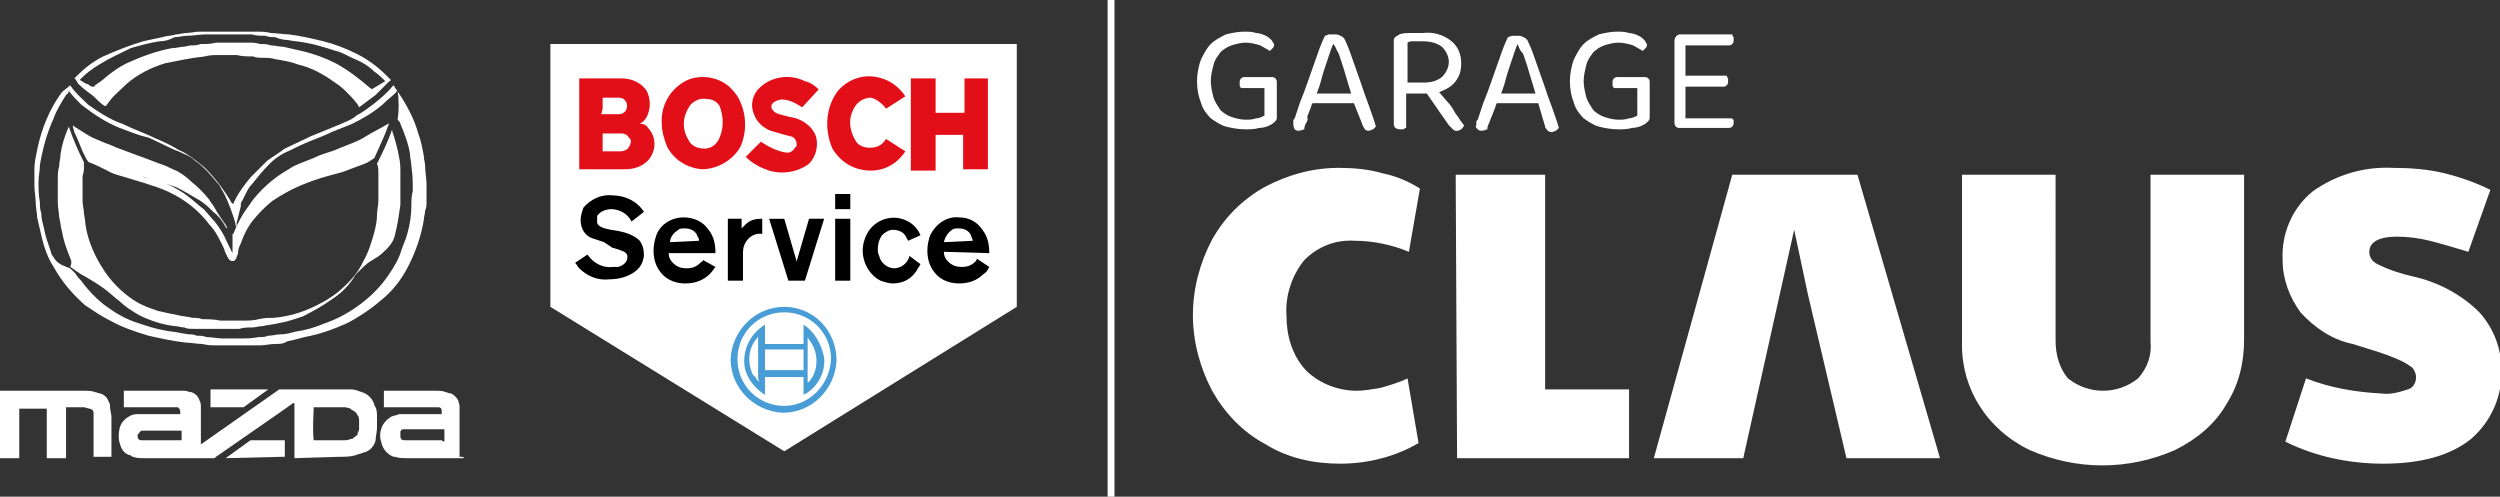
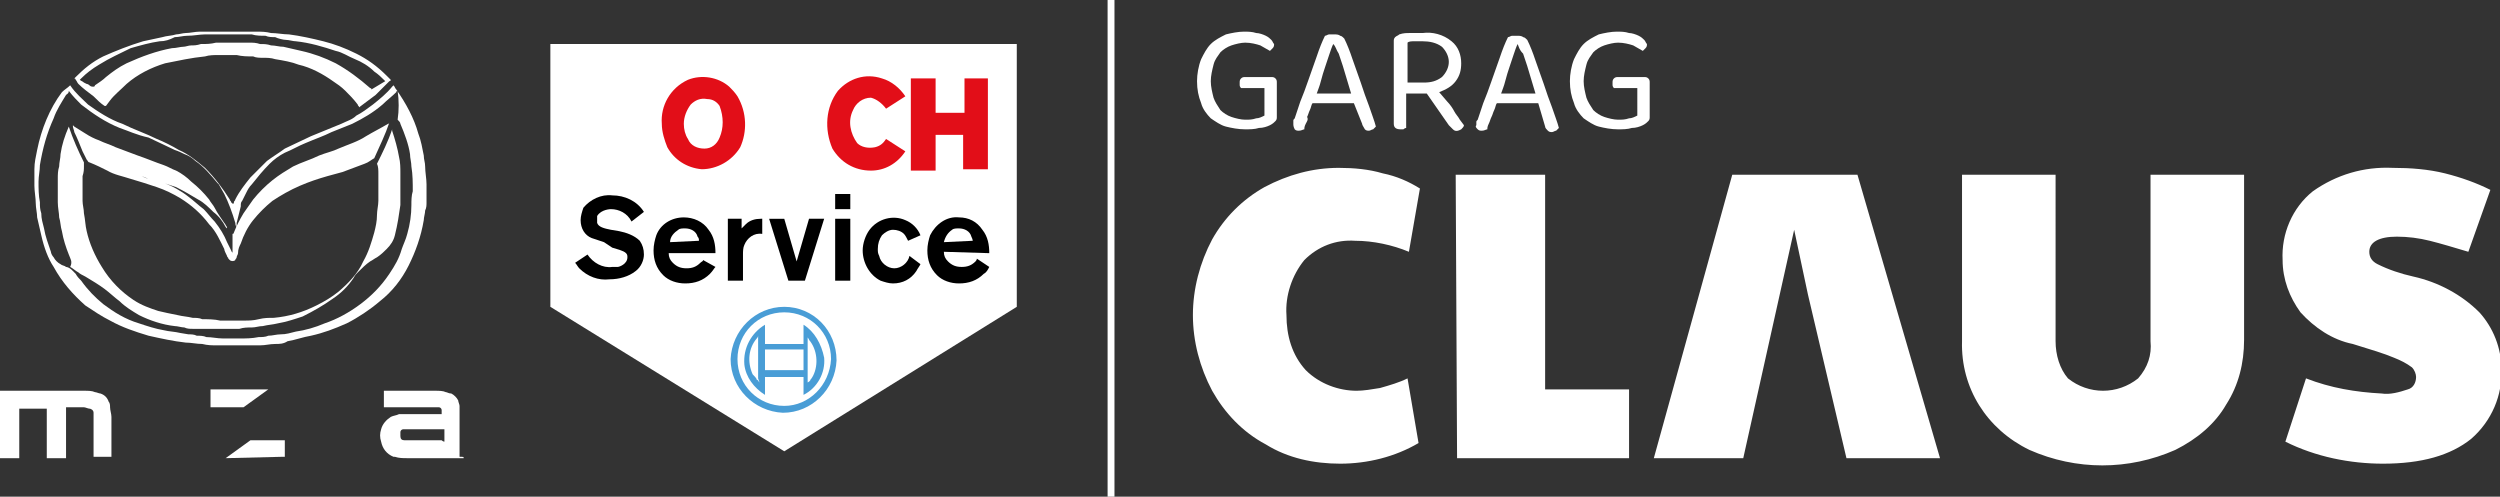
<svg xmlns="http://www.w3.org/2000/svg" xmlns:xlink="http://www.w3.org/1999/xlink" id="Layer_1" x="0px" y="0px" viewBox="0 0 181.7 36.1" style="enable-background:new 0 0 181.7 36.1;" xml:space="preserve">
  <rect x="0" y="0" width="181.7" height="36.1" fill="#333333" stroke="none" />
  <style type="text/css">	.st0{fill-rule:evenodd;clip-rule:evenodd;fill:#FFFFFF;}	.st1{fill-rule:evenodd;clip-rule:evenodd;fill:#E20E18;}	.st2{clip-path:url(#SVGID_00000023251436672968452450000003044627815108645304_);}	.st3{fill-rule:evenodd;clip-rule:evenodd;fill:#499DD6;}	.st4{fill-rule:evenodd;clip-rule:evenodd;}	.st5{fill:#FFFFFF;}</style>
  <g id="Group_184" transform="translate(0 0)">
    <path id="Path_940" class="st0" d="M73.9,3.2v19.1L57,32.8L40,22.3V3.2H73.9z" />
    <path id="Path_941" class="st1" d="M70.1,8.2V5.7h1.7v6.6h-1.8V9.8h-2v2.6h-1.8V5.7H68v2.5H70.1z" />
    <g id="Group_183" transform="translate(0 0)">
      <g>
        <defs>
          <rect id="SVGID_1_" width="181.7" height="36.1" />
        </defs>
        <clipPath id="SVGID_00000001650330544745242860000017586495739527219343_">
          <use xlink:href="#SVGID_1_" style="overflow:visible;" />
        </clipPath>
        <g id="Group_182" style="clip-path:url(#SVGID_00000001650330544745242860000017586495739527219343_);">
          <path id="Path_942" class="st1" d="M64.4,7.9L65.8,7c-0.4-0.6-1-1.1-1.7-1.3c-1.2-0.4-2.4,0-3.2,0.9c-0.9,1.2-1,2.8-0.4,4.2     c0.6,1,1.6,1.6,2.8,1.6c1,0,1.9-0.5,2.5-1.4l-1.4-0.9c-0.2,0.3-0.4,0.5-0.8,0.6c-0.5,0.1-1,0-1.3-0.3c-0.5-0.7-0.7-1.6-0.3-2.4     c0.2-0.5,0.7-0.9,1.3-0.9C63.7,7.2,64.1,7.5,64.4,7.9" />
          <path id="Path_943" class="st1" d="M53.6,7c-0.2-0.3-0.4-0.5-0.6-0.7c-0.8-0.7-2-0.9-3-0.5c-1.3,0.6-2,1.9-1.9,3.2     c0,0.6,0.2,1.2,0.4,1.7c0.5,0.9,1.4,1.5,2.5,1.6c1.1,0,2.2-0.6,2.8-1.6C54.3,9.6,54.3,8.2,53.6,7 M52.3,10     c-0.2,0.5-0.6,0.8-1.1,0.8c-0.5,0-1-0.2-1.2-0.7c-0.2-0.3-0.3-0.7-0.3-1.1c0-0.5,0.2-1,0.5-1.4c0.3-0.3,0.7-0.5,1.2-0.4     c0.4,0,0.7,0.2,0.9,0.5C52.6,8.5,52.6,9.3,52.3,10" />
-           <path id="Path_944" class="st1" d="M47.1,9.3C47,9.1,46.8,9,46.5,9c0.2-0.1,0.4-0.3,0.5-0.5c0.3-0.6,0.3-1.3,0-1.9     c-0.4-0.6-1.1-0.9-1.8-0.9h-3.1v6.6h3.4c0.8,0,1.6-0.4,1.9-1.1C47.7,10.6,47.6,9.8,47.1,9.3 M43.8,7.9V7.1H45     c0.2,0,0.4,0.1,0.5,0.3c0.1,0.2,0.1,0.4,0,0.6c-0.1,0.2-0.3,0.3-0.5,0.3h-1.3L43.8,7.9z M45.7,10.7c-0.1,0.2-0.4,0.3-0.6,0.3     h-1.3V9.7h1.4c0.2,0,0.4,0.1,0.5,0.3C45.9,10.1,45.9,10.4,45.7,10.7" />
-           <path id="Path_945" class="st1" d="M59.5,6.5c-0.3-0.3-0.6-0.5-1-0.6c-1-0.5-2.3-0.4-3.2,0.4c-0.6,0.5-0.8,1.3-0.5,2     c0.2,0.6,0.7,1,1.2,1.2c0.7,0.2,1,0.3,1.4,0.4c0.3,0,0.5,0.3,0.5,0.6c0,0.1,0,0.2-0.1,0.2c-0.1,0.2-0.3,0.4-0.6,0.4     c-0.7-0.1-1.3-0.4-1.9-0.8l-1.1,1.1c0.5,0.5,1.1,0.8,1.7,1c1,0.3,2.1,0.1,2.9-0.5c0.5-0.5,0.7-1.3,0.5-2     c-0.3-0.8-1.1-1.3-1.9-1.4c-0.7-0.2-1.1-0.2-1.3-0.6c-0.1-0.2,0-0.4,0.2-0.5c0.6-0.4,1.4,0,2,0.4L59.5,6.5z" />
          <path id="Path_946" class="st3" d="M57,22.3c-2.1,0-3.8,1.7-3.9,3.8c0,2.1,1.7,3.8,3.8,3.9c2.1,0,3.8-1.7,3.9-3.8     C60.8,24,59.1,22.3,57,22.3 M57,29.5c-1.9,0-3.4-1.5-3.4-3.4s1.5-3.4,3.4-3.4c1.9,0,3.4,1.5,3.4,3.4c0,0,0,0,0,0     C60.3,28,58.8,29.5,57,29.5" />
          <path id="Path_947" class="st3" d="M58.4,23.6V25h-2.8v-1.4c-1,0.6-1.6,1.7-1.5,2.9c0.1,0.9,0.7,1.7,1.5,2.2v-1.3h2.8v1.3     c1-0.5,1.6-1.6,1.5-2.7C59.7,25,59.2,24.1,58.4,23.6 M55.2,27.8c-0.1-0.1-0.1-0.2-0.2-0.2c0-0.1-0.2-0.3-0.3-0.4     c-0.4-0.9-0.3-1.9,0.3-2.6c0,0,0.1-0.1,0.1-0.2l0,0.4v2.7L55.2,27.8z M58.4,26.9h-2.8v-1.5h2.8L58.4,26.9z M58.9,27.6     c0,0.1-0.2,0.2-0.2,0.2l0-0.2v-2.7l0-0.4c0,0.1,0.1,0.1,0.1,0.2c0.6,0.7,0.7,1.8,0.3,2.6C59.1,27.3,59,27.5,58.9,27.6" />
          <path id="Path_948" class="st4" d="M44.5,18c0.3,0.1,0.8,0.2,1,0.4c0.1,0.1,0.1,0.2,0.1,0.3c0,0.5-0.6,0.7-0.7,0.7     c-0.1,0-0.3,0-0.4,0c-0.7,0.1-1.4-0.3-1.8-0.9l-0.9,0.6c0.1,0.1,0.2,0.3,0.3,0.4c0.6,0.6,1.4,0.9,2.2,0.8c0.7,0,1.4-0.2,1.9-0.6     c0.4-0.3,0.6-0.8,0.6-1.2c0-0.4-0.1-0.7-0.3-1c-0.4-0.4-1-0.6-1.5-0.7l-0.6-0.1c-0.5-0.1-0.9-0.2-1-0.5c0-0.1,0-0.2,0-0.3     c0-0.1,0-0.2,0-0.2c0.3-0.5,1-0.5,1-0.5c0.6,0,1.2,0.3,1.5,0.9l0.9-0.7c-0.5-0.8-1.4-1.2-2.3-1.2c-0.8-0.1-1.6,0.3-2.1,0.9     c-0.1,0.3-0.2,0.6-0.2,0.9c0,0.6,0.3,1.1,0.8,1.3c0.3,0.1,0.6,0.2,0.9,0.3L44.5,18z" />
          <path id="Path_949" class="st4" d="M48.7,17.6c0-0.4,0.3-0.7,0.6-0.9c0.1-0.1,0.3-0.1,0.5-0.1c0.4,0,0.8,0.2,0.9,0.6     c0.1,0.1,0.1,0.2,0.1,0.3L48.7,17.6z M52,18.4c0-0.6-0.1-1.2-0.5-1.7c-0.4-0.6-1.1-0.9-1.8-0.9c-0.9,0-1.7,0.5-2,1.3     c-0.1,0.3-0.2,0.7-0.2,1.1c0,0.7,0.2,1.3,0.7,1.8c0.4,0.4,1,0.6,1.6,0.6c0.7,0,1.3-0.2,1.8-0.7c0.2-0.2,0.3-0.4,0.4-0.5     l-0.9-0.5c0,0.1-0.1,0.1-0.2,0.2c-0.3,0.3-0.6,0.4-1,0.4c-0.4,0-0.7-0.1-1-0.4c-0.2-0.2-0.3-0.4-0.3-0.7L52,18.4z" />
          <path id="Path_950" class="st4" d="M54,15.9h-1.1v4.5H54v-1.9c0-0.2,0-0.5,0.1-0.7c0.2-0.5,0.7-0.9,1.3-0.8v-1.1h-0.1     c-0.4,0-0.8,0.1-1.1,0.4c-0.1,0.1-0.2,0.2-0.3,0.3V15.9z" />
          <path id="Path_951" class="st4" d="M59.9,15.9h-1.1L57.9,19l-0.9-3.1h-1.1l1.4,4.5h1.2L59.9,15.9z" />
          <path id="Path_952" class="st4" d="M60.7,20.4h1.1v-4.5h-1.1V20.4z M60.7,15.2h1.1v-1.1h-1.1V15.2z" />
          <path id="Path_953" class="st4" d="M66.1,18.6c-0.1,0.5-0.6,0.9-1.1,0.9c-0.5,0-1-0.4-1.1-0.9c-0.1-0.2-0.1-0.3-0.1-0.5     c0-0.4,0.1-0.7,0.3-1c0.2-0.2,0.5-0.4,0.8-0.4c0.3,0,0.6,0.1,0.8,0.3c0.1,0.1,0.2,0.3,0.3,0.5l0.9-0.4c-0.2-0.5-0.6-0.9-1.1-1.1     c-0.9-0.4-2-0.1-2.6,0.7c-0.3,0.4-0.5,1-0.5,1.5c0,0.9,0.5,1.8,1.3,2.2c0.3,0.1,0.6,0.2,0.9,0.2c0.7,0,1.3-0.3,1.7-0.9     c0.1-0.2,0.2-0.3,0.3-0.5L66.1,18.6z" />
          <path id="Path_954" class="st4" d="M68.6,17.6c0.1-0.4,0.3-0.7,0.6-0.9c0.1-0.1,0.3-0.1,0.5-0.1c0.4,0,0.8,0.2,0.9,0.6     c0.1,0.2,0.1,0.3,0.1,0.3L68.6,17.6z M71.9,18.4c0-0.6-0.1-1.2-0.5-1.7c-0.4-0.6-1-0.9-1.7-0.9c-0.9-0.1-1.7,0.5-2.1,1.3     c-0.1,0.3-0.2,0.7-0.2,1.1c0,0.7,0.2,1.3,0.7,1.8c0.4,0.4,1,0.6,1.6,0.6c0.7,0,1.3-0.2,1.8-0.7c0.2-0.1,0.3-0.3,0.4-0.5L71,18.8     C71,18.9,70.9,19,70.9,19c-0.3,0.3-0.6,0.4-1,0.4c-0.4,0-0.7-0.1-1-0.4c-0.2-0.2-0.3-0.4-0.3-0.7L71.9,18.4z" />
          <path id="Path_955" class="st5" d="M179.4,18.3l1.6-4.5c-1-0.5-2.1-0.9-3.3-1.2c-1.2-0.3-2.5-0.4-3.8-0.4     c-2.1-0.1-4.1,0.5-5.8,1.7c-1.5,1.2-2.3,3.1-2.2,5c0,1.4,0.5,2.7,1.3,3.8c1,1.1,2.3,2,3.8,2.3c1.3,0.4,2.3,0.7,3,1     c0.5,0.2,0.9,0.4,1.3,0.7c0.2,0.2,0.3,0.5,0.3,0.7c0,0.4-0.2,0.8-0.6,0.9c-0.6,0.2-1.3,0.4-1.9,0.3c-1.9-0.1-3.7-0.4-5.5-1.1     l-1.5,4.6c2.2,1.1,4.7,1.6,7.1,1.6c2.8,0,4.9-0.6,6.4-1.8c1.5-1.3,2.3-3.2,2.2-5.1c0-1.5-0.6-3-1.6-4.1c-1.3-1.3-3-2.2-4.8-2.6     c-0.9-0.2-1.8-0.5-2.6-0.9c-0.4-0.2-0.6-0.5-0.6-0.9c0-0.7,0.7-1.1,2-1.1c0.8,0,1.6,0.1,2.4,0.3C177.4,17.7,178.4,18,179.4,18.3      M161.8,29.4c0.9-1.4,1.3-3,1.3-4.7V12.7h-6.8v12.1c0.1,1-0.2,1.9-0.9,2.7c-1.5,1.2-3.6,1.2-5.1,0c-0.6-0.7-0.9-1.7-0.9-2.7     V12.7h-6.8v12.1c-0.1,3.4,1.8,6.4,4.9,7.9c3.4,1.5,7.2,1.5,10.6,0C159.7,31.9,161,30.8,161.8,29.4 M134.2,33.3h6.8l-6-20.6h-9.1     l-5.7,20.6h6.5l3.7-16.6l0,0.1l0-0.1l1,4.7L134.2,33.3z M105.9,33.3h12.5v-5h-6.1V12.7h-6.5L105.9,33.3z M94.9,26.9     c-1-1.1-1.4-2.5-1.4-4c-0.1-1.4,0.4-2.9,1.3-4c1-1,2.3-1.5,3.7-1.4c1.3,0,2.7,0.3,3.9,0.8l0.8-4.6c-0.8-0.5-1.7-0.9-2.7-1.1     c-1-0.3-2.1-0.4-3.2-0.4c-1.9,0-3.7,0.5-5.4,1.4c-1.6,0.9-2.9,2.2-3.8,3.8c-0.9,1.7-1.4,3.6-1.4,5.5c0,1.9,0.5,3.8,1.4,5.5     c0.9,1.6,2.2,3,3.9,3.9c1.6,1,3.5,1.4,5.4,1.4c2,0,4-0.5,5.7-1.5l-0.8-4.7c-0.6,0.3-1.3,0.5-2,0.7c-0.6,0.1-1.2,0.2-1.7,0.2     C97.3,28.4,95.9,27.9,94.9,26.9" />
          <path id="Path_956" class="st5" d="M92.8,8.5c0,0.1,0,0.2-0.1,0.3c-0.1,0.1-0.2,0.2-0.4,0.3c-0.2,0.1-0.5,0.2-0.8,0.2     c-0.3,0.1-0.7,0.1-1,0.1c-0.5,0-1-0.1-1.4-0.2c-0.4-0.1-0.8-0.4-1.1-0.6c-0.3-0.3-0.6-0.7-0.7-1.1C87.1,7,87,6.5,87,5.9     c0-0.5,0.1-1.1,0.3-1.6c0.2-0.4,0.4-0.8,0.7-1.1c0.3-0.3,0.7-0.5,1.1-0.7c0.4-0.1,0.9-0.2,1.3-0.2c0.3,0,0.6,0,0.9,0.1     c0.2,0,0.5,0.1,0.7,0.2c0.2,0.1,0.3,0.2,0.4,0.3c0.1,0.1,0.1,0.2,0.2,0.3c0,0.1,0,0.2-0.1,0.3c-0.1,0.1-0.1,0.1-0.2,0.2     c-0.2-0.1-0.5-0.3-0.7-0.4c-0.3-0.1-0.7-0.2-1.1-0.2c-0.3,0-0.7,0.1-1,0.2c-0.3,0.1-0.6,0.3-0.8,0.5c-0.2,0.3-0.4,0.5-0.5,0.9     c-0.1,0.4-0.2,0.8-0.2,1.2c0,0.4,0.1,0.8,0.2,1.2c0.1,0.3,0.3,0.6,0.5,0.9c0.2,0.2,0.5,0.4,0.8,0.5c0.3,0.1,0.7,0.2,1,0.2     c0.3,0,0.5,0,0.8-0.1c0.2,0,0.4-0.1,0.6-0.2V6.4h-1.7c0,0-0.1-0.1-0.1-0.2c0-0.1,0-0.1,0-0.2c0-0.1,0-0.2,0.1-0.3     c0.1-0.1,0.2-0.1,0.3-0.1h1.9c0.1,0,0.2,0,0.3,0.1c0.1,0.1,0.1,0.2,0.1,0.3L92.8,8.5z" />
          <path id="Path_957" class="st5" d="M98.4,7.5h-3c-0.1,0.1-0.1,0.3-0.2,0.5c-0.1,0.2-0.1,0.3-0.2,0.5C95.1,8.7,95,8.8,94.9,9     s-0.1,0.3-0.1,0.4c-0.1,0-0.2,0.1-0.4,0.1c-0.1,0-0.2,0-0.3-0.1C94,9.2,94,9.1,94,9c0-0.1,0-0.1,0-0.2c0-0.1,0-0.1,0.1-0.2     l0.4-1.2c0.2-0.5,0.4-1,0.6-1.6c0.2-0.6,0.4-1.1,0.6-1.7c0.2-0.6,0.4-1.1,0.6-1.5c0.1,0,0.2-0.1,0.3-0.1c0.1,0,0.2,0,0.4,0     c0.1,0,0.3,0,0.4,0.1c0.1,0,0.2,0.1,0.3,0.2c0.2,0.4,0.4,0.9,0.6,1.5s0.4,1.1,0.6,1.7c0.2,0.6,0.4,1.2,0.6,1.7     c0.2,0.6,0.4,1.1,0.5,1.5c-0.1,0.1-0.1,0.1-0.2,0.2c-0.1,0-0.2,0.1-0.3,0.1c-0.1,0-0.2,0-0.3-0.1C99.1,9.2,99,9.1,99,9L98.4,7.5     z M96.9,3.2c-0.1,0.2-0.2,0.5-0.3,0.8s-0.2,0.6-0.3,0.9s-0.2,0.6-0.3,1s-0.2,0.6-0.3,0.9h2.5c-0.1-0.3-0.2-0.7-0.3-1     c-0.1-0.3-0.2-0.7-0.3-1c-0.1-0.3-0.2-0.6-0.3-0.9C97.1,3.6,97.1,3.4,96.9,3.2L96.9,3.2z" />
          <path id="Path_958" class="st5" d="M102.2,9.3c0,0-0.1,0-0.2,0.1c-0.1,0-0.2,0-0.2,0c-0.3,0-0.5-0.1-0.5-0.4V3     c0-0.1,0-0.2,0.1-0.3c0.1-0.1,0.2-0.1,0.3-0.2c0.3-0.1,0.5-0.1,0.8-0.1c0.3,0,0.6,0,0.9,0c0.7-0.1,1.5,0.1,2.1,0.6     c0.5,0.4,0.7,1,0.7,1.6c0,0.5-0.1,0.9-0.4,1.3c-0.3,0.4-0.7,0.6-1.2,0.8l0.6,0.7c0.2,0.2,0.4,0.5,0.5,0.7s0.3,0.4,0.4,0.6     l0.3,0.4c0,0.1-0.1,0.2-0.2,0.3c-0.2,0.1-0.4,0.2-0.6,0c-0.1-0.1-0.2-0.2-0.3-0.3l-1.6-2.3h-1.5V9.3z M103.5,6     c0.5,0,0.9-0.1,1.3-0.4c0.3-0.3,0.5-0.7,0.5-1.1c0-0.4-0.2-0.8-0.5-1.1c-0.4-0.3-0.9-0.4-1.4-0.4c-0.2,0-0.4,0-0.6,0     s-0.4,0-0.5,0.1V6H103.5z" />
          <path id="Path_959" class="st5" d="M111.8,7.5h-3c-0.1,0.1-0.1,0.3-0.2,0.5c-0.1,0.2-0.1,0.3-0.2,0.5c-0.1,0.2-0.1,0.3-0.2,0.5     s-0.1,0.3-0.1,0.4c-0.1,0-0.2,0.1-0.4,0.1c-0.1,0-0.2,0-0.3-0.1c-0.1-0.1-0.2-0.2-0.1-0.3c0-0.1,0-0.1,0-0.2     c0-0.1,0-0.1,0.1-0.2l0.4-1.2c0.2-0.5,0.4-1,0.6-1.6s0.4-1.1,0.6-1.7c0.2-0.6,0.4-1.1,0.6-1.5c0.1,0,0.2-0.1,0.3-0.1     c0.1,0,0.2,0,0.4,0c0.1,0,0.3,0,0.4,0.1c0.1,0,0.2,0.1,0.3,0.2c0.2,0.4,0.4,0.9,0.6,1.5s0.4,1.1,0.6,1.7     c0.2,0.6,0.4,1.2,0.6,1.7c0.2,0.6,0.4,1.1,0.5,1.5c-0.1,0.1-0.1,0.1-0.2,0.2c-0.1,0-0.2,0.1-0.3,0.1c-0.1,0-0.2,0-0.3-0.1     c-0.1-0.1-0.2-0.2-0.2-0.3L111.8,7.5z M110.3,3.2c-0.1,0.2-0.2,0.5-0.3,0.8s-0.2,0.6-0.3,0.9s-0.2,0.6-0.3,1s-0.2,0.6-0.3,0.9     h2.5c-0.1-0.3-0.2-0.7-0.3-1s-0.2-0.7-0.3-1c-0.1-0.3-0.2-0.6-0.3-0.9C110.4,3.6,110.4,3.4,110.3,3.2L110.3,3.2z" />
          <path id="Path_960" class="st5" d="M119.9,8.5c0,0.1,0,0.2-0.1,0.3c-0.1,0.1-0.2,0.2-0.4,0.3c-0.2,0.1-0.5,0.2-0.8,0.2     c-0.3,0.1-0.7,0.1-1,0.1c-0.5,0-1-0.1-1.4-0.2c-0.4-0.1-0.8-0.4-1.1-0.6c-0.3-0.3-0.6-0.7-0.7-1.1c-0.2-0.5-0.3-1-0.3-1.6     c0-0.5,0.1-1.1,0.3-1.6c0.2-0.4,0.4-0.8,0.7-1.1c0.3-0.3,0.7-0.5,1.1-0.7c0.4-0.1,0.9-0.2,1.3-0.2c0.3,0,0.6,0,0.9,0.1     c0.2,0,0.5,0.1,0.7,0.2c0.2,0.1,0.3,0.2,0.4,0.3c0.1,0.1,0.1,0.2,0.2,0.3c0,0.1,0,0.2-0.1,0.3c-0.1,0.1-0.1,0.1-0.2,0.2     c-0.2-0.1-0.5-0.3-0.7-0.4c-0.3-0.1-0.7-0.2-1.1-0.2c-0.3,0-0.7,0.1-1,0.2c-0.3,0.1-0.6,0.3-0.8,0.5c-0.2,0.3-0.4,0.5-0.5,0.9     c-0.1,0.4-0.2,0.8-0.2,1.2c0,0.4,0.1,0.8,0.2,1.2c0.1,0.3,0.3,0.6,0.5,0.9c0.2,0.2,0.5,0.4,0.8,0.5c0.3,0.1,0.7,0.2,1,0.2     c0.3,0,0.5,0,0.8-0.1c0.2,0,0.4-0.1,0.6-0.2V6.4h-1.7c0,0-0.1-0.1-0.1-0.2c0-0.1,0-0.1,0-0.2c0-0.1,0-0.2,0.1-0.3     c0.1-0.1,0.2-0.1,0.3-0.1h1.9c0.1,0,0.2,0,0.3,0.1c0.1,0.1,0.1,0.2,0.1,0.3L119.9,8.5z" />
-           <path id="Path_961" class="st5" d="M121.8,9.2c-0.1-0.1-0.1-0.2-0.1-0.4V3c0-0.3,0.2-0.5,0.4-0.5c0,0,0,0,0.1,0h3.7     c0,0,0,0.1,0.1,0.2c0,0.1,0,0.1,0,0.2c0,0.1,0,0.2-0.1,0.3c-0.1,0.1-0.2,0.1-0.3,0.1h-3.1v2.2h3c0,0,0,0.1,0.1,0.2     c0,0.1,0,0.1,0,0.2c0,0.1,0,0.2-0.1,0.3c-0.1,0.1-0.2,0.1-0.3,0.1h-2.7v2.3h3.4c0,0,0,0.1,0.1,0.1c0,0.1,0,0.1,0,0.2     c0,0.1,0,0.2-0.1,0.3c-0.1,0.1-0.2,0.1-0.3,0.1h-3.5C122,9.3,121.9,9.3,121.8,9.2" />
          <rect id="Rectangle_404" x="80.5" class="st5" width="0.5" height="36.1" />
          <path id="Path_962" class="st5" d="M5.1,6.2C5.1,6.2,5.1,6.2,5.1,6.2c0.4,0.6,0.9,1,1.3,1.4C7.1,8.1,8,8.7,8.9,9     c0.8,0.4,1.7,0.7,2.5,1.1c0.5,0.2,1.1,0.5,1.6,0.8c0.7,0.3,1.3,0.8,1.9,1.3c0.7,0.7,1.3,1.5,1.8,2.3c0,0.1,0.1,0.1,0.1,0.2     c0,0,0.1,0.1,0.1,0.1c0.1,0,0.1,0,0.1-0.1c0-0.1,0.1-0.1,0.1-0.2c0.3-0.6,0.7-1.1,1.1-1.6c0.4-0.4,0.8-0.8,1.2-1.2     c0.4-0.3,0.9-0.6,1.3-0.9c0.6-0.3,1.3-0.6,1.9-0.9c0.7-0.3,1.5-0.6,2.2-0.9c0.4-0.2,0.8-0.3,1.1-0.6c0.4-0.2,0.8-0.5,1.2-0.8     c0.5-0.4,1-0.8,1.4-1.3c0,0,0.1-0.1,0.1-0.1c0.1,0.1,0.1,0.2,0.2,0.3c0.7,1,1.3,2.1,1.6,3.2c0.2,0.5,0.3,1.1,0.4,1.6     c0,0.3,0.1,0.5,0.1,0.8c0,0.4,0.1,0.9,0.1,1.3c0,0.3,0,0.5,0,0.8c0,0.2,0,0.3,0,0.5c0,0.2,0,0.4-0.1,0.6c0,0.2-0.1,0.5-0.1,0.7     c-0.2,1.2-0.6,2.3-1.1,3.3c-0.5,1-1.2,1.9-2.1,2.6c-0.7,0.6-1.6,1.2-2.4,1.6c-0.9,0.4-1.7,0.7-2.6,0.9c-0.6,0.1-1.1,0.3-1.7,0.4     C20.6,25,20.3,25,20,25c-0.4,0-0.7,0.1-1.1,0.1c-0.2,0-0.3,0-0.5,0c-0.3,0-0.6,0-0.9,0c-0.6,0-1.1,0-1.7,0c-0.4,0-0.7,0-1.1-0.1     c-0.4,0-0.8-0.1-1.2-0.1c-0.9-0.1-1.8-0.3-2.7-0.5c-1-0.3-1.9-0.6-2.8-1.1c-0.6-0.3-1.2-0.7-1.8-1.1c-0.9-0.8-1.7-1.7-2.3-2.8     C3.5,18.8,3.2,18,3,17.1c-0.1-0.4-0.2-0.9-0.3-1.3c0-0.3-0.1-0.7-0.1-1c0-0.4-0.1-0.9-0.1-1.3c0-0.4,0-0.8,0-1.2     c0-0.5,0.1-0.9,0.2-1.4c0.3-1.5,0.9-3,1.8-4.2C4.7,6.5,4.9,6.4,5.1,6.2C5,6.2,5,6.2,5.1,6.2 M5,6.6C5,6.7,5,6.7,5,6.6     C5,6.8,4.9,6.8,4.8,6.9C4.5,7.4,4.1,8,3.9,8.6c-0.5,1.1-0.8,2.2-1,3.4c0,0.4-0.1,0.8-0.1,1.2c0,0.5,0,1,0.1,1.5     c0,0.3,0,0.5,0.1,0.8c0,0.4,0.1,0.7,0.2,1.1c0.1,0.6,0.3,1.1,0.5,1.7c0,0.1,0.1,0.3,0.2,0.4c0.1,0.2,0.3,0.4,0.5,0.5     c0.1,0.1,0.3,0.1,0.4,0.2c0.1,0,0.3,0.1,0.4,0.2c0.1,0.1,0.2,0.2,0.3,0.3c0.1,0.2,0.3,0.4,0.4,0.5c0.5,0.7,1,1.2,1.6,1.7     c0.8,0.6,1.6,1.1,2.6,1.4c0.6,0.2,1.2,0.4,1.8,0.5c0.4,0.1,0.8,0.1,1.2,0.2l0.6,0.1c0.2,0,0.4,0,0.6,0.1c0.2,0,0.5,0,0.7,0.1     c0.4,0,0.8,0.1,1.2,0.1c0.1,0,0.1,0,0.2,0c0.3,0,0.7,0,1,0c0.5,0,0.9,0,1.4-0.1c0.2,0,0.5,0,0.7-0.1c0.3,0,0.6-0.1,0.9-0.1     c0.4,0,0.7-0.1,1.1-0.2c0.7-0.1,1.4-0.3,2.1-0.6c0.9-0.3,1.8-0.8,2.6-1.4c0.8-0.6,1.5-1.3,2.1-2.2c0.4-0.6,0.7-1.1,0.9-1.8     c0.1-0.3,0.3-0.7,0.4-1.1c0.2-0.7,0.3-1.4,0.3-2.1c0-0.3,0-0.7,0.1-1c0-0.6,0-1.2-0.1-1.8c0-0.3-0.1-0.6-0.1-0.9     c-0.1-0.7-0.4-1.5-0.7-2.2c0-0.1-0.1-0.2-0.2-0.3c0.1-0.7,0.1-1.4,0-2.1c0,0-0.1,0-0.1,0.1c-0.3,0.3-0.7,0.6-1,0.9     c-0.7,0.6-1.4,1-2.2,1.4c-0.5,0.2-1,0.4-1.5,0.6c-0.6,0.3-1.2,0.5-1.9,0.8c-0.5,0.2-1,0.5-1.5,0.7c-0.4,0.2-0.8,0.5-1.1,0.8     c-0.5,0.5-0.9,1-1.3,1.5c-0.2,0.2-0.3,0.4-0.4,0.6c-0.1,0.2-0.2,0.4-0.3,0.6c-0.1,0.1-0.1,0.2-0.1,0.4c-0.1,0.4-0.2,0.8-0.3,1.2     c0,0.1,0,0.2,0,0.3c0,0,0,0.1,0,0.1c0,0,0,0,0,0c0-0.1-0.1-0.2-0.1-0.4c-0.2-0.7-0.5-1.5-0.8-2.1c-0.1-0.2-0.3-0.5-0.4-0.7     c0,0,0,0-0.1-0.1c-0.5-0.6-1-1.2-1.6-1.6c-0.2-0.2-0.5-0.4-0.8-0.5c-0.2-0.1-0.4-0.2-0.7-0.3c-0.6-0.3-1.3-0.6-1.9-0.9     C9.9,9.8,9.3,9.5,8.7,9.3c-1-0.4-1.9-1-2.8-1.7C5.6,7.3,5.3,7,5,6.6C5.1,6.7,5.1,6.7,5,6.6" />
-           <path id="Path_963" class="st5" d="M21.4,33.3c0-0.2,0-0.3,0-0.5s0-0.3,0-0.5v-3c0,0-0.1,0-0.1,0l-0.7,0.5l-4.9,3.4l-0.1,0.1     h-5.1c-0.3,0-0.6,0-0.8-0.1c-0.1,0-0.1,0-0.2-0.1C9,33,8.8,32.6,8.7,32.2c-0.1-0.3-0.1-0.7,0-1.1c0.1-0.4,0.4-0.7,0.8-0.9     c0.2-0.1,0.4-0.1,0.6-0.1c0.2,0,0.4,0,0.6,0c0.1,0,0.1,0,0.2,0H13c0,0,0.1,0,0.1,0c0-0.1,0-0.2,0-0.2c0-0.1-0.1-0.3-0.2-0.3     c0,0,0,0,0,0c-0.1,0-0.2,0-0.3,0H9.3c-0.1,0-0.2,0-0.2,0c0,0-0.1,0-0.1,0c0-0.1,0-0.2,0-0.3c0-0.1,0-0.2,0-0.3v-0.3     c0-0.1,0-0.2,0-0.3c0,0,0.1,0,0.1,0l0.5,0l1.3,0h1.7c0.3,0,0.5,0,0.8,0c0.2,0,0.3,0.1,0.5,0.1c0.3,0.1,0.5,0.3,0.6,0.6     c0.1,0.2,0.1,0.3,0.1,0.5c0,0.2,0,0.5,0,0.7c0,0.6,0,1.3,0,1.9c0,0,0,0.1,0,0.1h0h0l0,0l5.7-4h0.4c0.8,0,1.6,0,2.4,0     c0.5,0,1,0,1.5,0c0.3,0,0.6,0,0.9,0c0.3,0,0.5,0.1,0.8,0.2c0.4,0.1,0.8,0.5,0.9,0.9c0,0.1,0.1,0.2,0.1,0.2     c0.1,0.2,0.1,0.5,0.1,0.7c0,0.3,0,0.5,0,0.8c0,0.3-0.1,0.6-0.1,0.9c-0.1,0.4-0.4,0.8-0.9,0.9c-0.2,0.1-0.4,0.1-0.6,0.2     c-0.4,0.1-0.7,0.1-1.1,0.1L21.4,33.3L21.4,33.3z M22.8,32c0,0,0.1,0,0.1,0H24c0.3,0,0.6,0,0.9,0c0.2,0,0.4,0,0.6-0.1     c0.1,0,0.2,0,0.2-0.1c0.2-0.1,0.3-0.2,0.3-0.3c0-0.1,0.1-0.2,0.1-0.3c0-0.2,0-0.4,0-0.6c0-0.1,0-0.3-0.1-0.4     c-0.1-0.2-0.2-0.3-0.4-0.4c0,0-0.1,0-0.1-0.1c-0.1,0-0.3-0.1-0.4-0.1c-0.2,0-0.4,0-0.6,0c-0.3,0-0.6,0-1,0l-0.6,0     c0,0-0.1,0-0.1,0C22.8,29.8,22.7,31.3,22.8,32C22.8,31.9,22.8,31.9,22.8,32 M13.2,31.3H13h-1.9c-0.2,0-0.4,0-0.6,0     c-0.1,0-0.1,0-0.2,0c-0.1,0-0.2,0.2-0.3,0.3c0,0,0,0.1,0,0.1c0,0.2,0.1,0.3,0.3,0.3c0.1,0,0.2,0,0.2,0h2.4c0.1,0,0.1,0,0.2,0     c0,0,0,0,0.1,0C13.2,31.8,13.2,31.5,13.2,31.3" />
          <path id="Path_964" class="st5" d="M26.1,7.8c0-0.1-0.1-0.1-0.1-0.2c-0.3-0.4-0.6-0.7-0.9-1c-0.3-0.3-0.6-0.5-0.9-0.7     c-0.7-0.5-1.6-1-2.5-1.2c-0.5-0.2-1.1-0.3-1.7-0.4c-0.3-0.1-0.6-0.1-0.9-0.1c-0.2,0-0.5,0-0.7-0.1c-0.4,0-0.8,0-1.2-0.1     c-0.4,0-0.9,0-1.3,0c-0.3,0-0.7,0-1,0.1c-1,0.1-1.9,0.3-2.9,0.5c-1,0.3-2,0.8-2.8,1.5C8.8,6.5,8.3,6.9,8,7.3L7.7,7.7     c0,0-0.1,0-0.1,0C7.3,7.5,7.1,7.3,6.8,7C6.4,6.7,6,6.4,5.7,6.1C5.6,6,5.6,5.9,5.5,5.8c0,0,0-0.1-0.1-0.1l0.1-0.1     c0.6-0.6,1.2-1.1,2-1.5C8.4,3.7,9.4,3.3,10.4,3c0.5-0.1,0.9-0.2,1.4-0.3c0.3-0.1,0.7-0.1,1-0.2c0.2,0,0.5-0.1,0.7-0.1     c0.3,0,0.7-0.1,1-0.1c0.2,0,0.4,0,0.6,0c0.7,0,1.3,0,2,0c0.5,0,1,0,1.5,0c0.4,0,0.7,0,1.1,0.1c0.4,0,0.9,0.1,1.3,0.1     c0.8,0.1,1.7,0.3,2.5,0.5c0.8,0.2,1.6,0.5,2.4,0.9c0.8,0.4,1.5,0.9,2.2,1.6c0.1,0.1,0.2,0.2,0.3,0.3c0,0,0,0.1-0.1,0.1     c-0.1,0.1-0.2,0.2-0.4,0.4c-0.2,0.2-0.4,0.4-0.6,0.6C26.9,7.2,26.5,7.5,26.1,7.8C26.2,7.8,26.2,7.8,26.1,7.8 M28,5.9     c-0.1-0.1-0.1-0.1-0.1-0.1c-0.2-0.2-0.4-0.4-0.7-0.6c-0.4-0.4-0.9-0.7-1.4-0.9c-0.5-0.2-0.9-0.5-1.4-0.6     c-0.9-0.3-1.9-0.6-2.9-0.7c-0.2,0-0.5-0.1-0.7-0.1S20.2,2.8,20,2.7c-0.2,0-0.5,0-0.7-0.1c-0.3,0-0.7,0-1-0.1c-0.4,0-0.8,0-1.2,0     c-0.7,0-1.5,0-2.2,0c-0.4,0-0.8,0.1-1.3,0.1c-0.3,0-0.6,0.1-0.9,0.1C12.3,2.9,12,3,11.6,3c-0.7,0.1-1.4,0.3-2.1,0.5     C8.7,3.9,8,4.2,7.2,4.7C6.7,5,6.3,5.3,5.9,5.7c0,0-0.1,0.1-0.1,0.1C5.9,5.9,6,5.9,6.1,6l0.2,0.1c0.1,0,0.2,0.1,0.2,0.1     c0.1,0.1,0.2,0.1,0.3,0.1c0.1,0,0.1-0.1,0.1-0.1C7.2,6,7.5,5.8,7.7,5.6c0.5-0.4,0.9-0.7,1.5-1c1.1-0.5,2.2-0.9,3.3-1.1     c0.3,0,0.6-0.1,0.8-0.1c0.2,0,0.4-0.1,0.6-0.1s0.4,0,0.7-0.1c0.4,0,0.7,0,1.1-0.1c0.4,0,0.8,0,1.2,0s0.8,0,1.2,0     c0.3,0,0.5,0,0.8,0.1c0.3,0,0.5,0,0.8,0.1c0.3,0,0.6,0.1,0.9,0.1c0.4,0.1,0.9,0.2,1.3,0.3c0.9,0.2,1.7,0.5,2.5,0.9     c0.9,0.5,1.7,1.1,2.5,1.8c0,0,0.1,0,0.1,0.1L28,5.9" />
          <path id="Path_965" class="st5" d="M3.4,29.7C3.4,29.7,3.4,29.7,3.4,29.7l-2,0c0,0,0,0,0,0.1c0,0.1,0,0.1,0,0.2v3.2     c0,0,0,0.1,0,0.1c0,0,0,0-0.1,0H0.1c0,0,0,0-0.1,0c0,0,0,0,0-0.1v-4.7c0,0,0-0.1,0-0.1c0,0,0.1,0,0.1,0H1c0.5,0,1,0,1.5,0     c1.2,0,2.4,0,3.6,0c0.3,0,0.6,0,0.8,0.1c0.1,0,0.3,0.1,0.4,0.1c0.3,0.1,0.5,0.3,0.6,0.6c0.1,0.1,0.1,0.3,0.1,0.4     c0,0.2,0.1,0.5,0.1,0.7v2.8c0,0,0,0.1,0,0.1c0,0,0,0-0.1,0H6.9c0,0,0,0-0.1,0c0,0,0-0.1,0-0.1c0-0.9,0-1.8,0-2.7     c0-0.1,0-0.2,0-0.3c0,0,0-0.1,0-0.1c0-0.2-0.2-0.3-0.3-0.3c-0.1,0-0.3-0.1-0.4-0.1c-0.4,0-0.8,0-1.2,0c0,0,0,0-0.1,0     c0,0,0,0,0,0.1c0,0,0,0.1,0,0.1c0,1.1,0,2.2,0,3.3c0,0.1,0,0.1,0,0.2c0,0,0,0,0,0H3.4c0,0,0,0,0-0.1c0,0,0-0.1,0-0.1     C3.4,33.1,3.4,29.7,3.4,29.7z" />
          <path id="Path_966" class="st5" d="M33.7,33.3c-0.1,0-0.1,0-0.1,0h-4c-0.3,0-0.6,0-0.9-0.1l-0.1,0c-0.5-0.2-0.8-0.6-0.9-1.1     c-0.1-0.3-0.1-0.6,0-0.9c0.1-0.4,0.4-0.7,0.7-0.9c0.2-0.1,0.4-0.1,0.6-0.2c0.2,0,0.4,0,0.5,0h2.5c0,0,0.1,0,0.1,0     c0-0.1,0-0.2,0-0.3c0-0.1-0.1-0.2-0.2-0.2c-0.1,0-0.2,0-0.3,0c-0.1,0-0.1,0-0.2,0h-3.1h-0.3c0,0-0.1,0-0.1,0c0-0.1,0-0.3,0-0.4     s0-0.3,0-0.4v-0.4c0,0,0.1,0,0.1,0h0.3c0.5,0,1,0,1.5,0c0.6,0,1.2,0,1.8,0c0.3,0,0.6,0,0.8,0.1c0.1,0,0.2,0.1,0.4,0.1     c0.2,0.1,0.4,0.3,0.5,0.5c0,0.1,0.1,0.3,0.1,0.4c0,0.2,0,0.4,0,0.6c0,1,0,2.1,0,3.1C33.7,33.2,33.7,33.2,33.7,33.3 M32.3,32.1     c0-0.1,0-0.2,0-0.3s0-0.2,0-0.3c0-0.1,0-0.2,0-0.3c0,0-0.1,0-0.1,0h-1.3h-1.2c-0.1,0-0.1,0-0.2,0c-0.1,0-0.1,0-0.2,0     c-0.1,0-0.2,0.1-0.2,0.2c0,0.1,0,0.2,0,0.3c0,0.2,0.1,0.3,0.3,0.3c0.1,0,0.1,0,0.2,0h2.5C32.2,32.1,32.3,32.1,32.3,32.1" />
          <path id="Path_967" class="st5" d="M16.4,33.3l1.8-1.3h2.5c0,0,0,0,0,0c0,0,0,0,0,0c0,0.4,0,0.8,0,1.2c0,0,0,0-0.1,0     c0,0-0.1,0-0.1,0L16.4,33.3L16.4,33.3" />
          <path id="Path_968" class="st5" d="M15.3,29.6c0-0.1,0-1.2,0-1.3c0,0,0.1,0,0.1,0h0.4l1.4,0l2.2,0c0,0,0.1,0,0.1,0c0,0,0,0,0,0     l-1.8,1.3C16.9,29.6,16.1,29.6,15.3,29.6" />
          <path id="Path_969" class="st5" d="M5,9.2c0.3,0.9,0.7,1.8,1.1,2.6c0,0.1,0,0.2,0,0.3c0,0.2,0,0.4-0.1,0.7c0,0.3,0,0.7,0,1     c0,0.3,0,0.5,0,0.8c0,0.3,0.1,0.6,0.1,0.9c0.1,0.5,0.1,0.9,0.2,1.3c0.2,0.9,0.6,1.8,1.1,2.6c0.6,1,1.4,1.8,2.3,2.4     c0.6,0.4,1.2,0.6,1.8,0.8c0.4,0.1,0.9,0.2,1.4,0.3c0.4,0.1,0.7,0.1,1.1,0.2c0.2,0,0.5,0,0.7,0.1c0.4,0,0.9,0,1.3,0.1     c0.5,0,1,0,1.5,0c0.1,0,0.2,0,0.2,0c0.4,0,0.7,0,1.1-0.1s0.7-0.1,1.1-0.1c1.1-0.1,2.1-0.4,3.1-0.9c0.6-0.3,1.1-0.6,1.6-1     c0.7-0.6,1.4-1.3,1.8-2.2c0.4-0.7,0.6-1.4,0.8-2.1c0.1-0.4,0.2-0.8,0.2-1.3c0-0.3,0.1-0.7,0.1-1s0-0.7,0-1s0-0.7,0-1     c0-0.2,0-0.5-0.1-0.7c0.4-0.8,0.8-1.6,1.1-2.5c0,0,0,0.1,0,0.1c0.2,0.6,0.4,1.3,0.5,1.9c0.1,0.4,0.1,0.8,0.1,1.2     c0,0.4,0,0.7,0,1.1c0,0.4,0,0.8,0,1.2c-0.1,0.7-0.2,1.4-0.4,2.2c-0.1,0.4-0.3,0.7-0.6,1c-0.2,0.2-0.4,0.4-0.7,0.6     c-0.2,0.1-0.3,0.2-0.5,0.3c-0.3,0.2-0.6,0.5-0.9,0.8c-0.1,0.1-0.2,0.2-0.3,0.4c-0.4,0.6-0.9,1.1-1.5,1.5     c-0.7,0.5-1.4,0.9-2.2,1.3c-0.6,0.2-1.2,0.4-1.8,0.5c-0.4,0.1-0.7,0.1-1.1,0.2c-0.3,0-0.5,0.1-0.8,0.1c-0.3,0-0.6,0-0.9,0.1     c-0.2,0-0.4,0-0.6,0c-0.5,0-1,0-1.5,0c-0.3,0-0.5,0-0.8,0c-0.2,0-0.3,0-0.5,0c-0.2,0-0.4,0-0.6-0.1c-0.2,0-0.5-0.1-0.7-0.1     c-0.9-0.1-1.8-0.4-2.6-0.8c-0.5-0.3-1-0.6-1.4-1c-0.4-0.3-0.7-0.6-1.1-0.9c-0.4-0.3-0.9-0.6-1.4-0.9c-0.2-0.1-0.4-0.2-0.5-0.3     c-0.2-0.1-0.4-0.3-0.6-0.4C5.3,19,5.1,18.8,5,18.5c-0.2-0.5-0.4-1.1-0.5-1.7c-0.1-0.3-0.1-0.7-0.2-1c0-0.3-0.1-0.7-0.1-1.1     s0-0.7,0-1.1c0-0.2,0-0.4,0-0.6c0-0.3,0-0.6,0.1-0.9c0-0.3,0.1-0.6,0.1-0.9c0.1-0.7,0.3-1.3,0.6-2C5,9.3,5,9.3,5,9.2" />
          <path id="Path_970" class="st5" d="M10.3,12.8C10.3,12.9,10.3,12.9,10.3,12.8c0.2,0.1,0.4,0.2,0.6,0.2c0.3,0.1,0.7,0.2,1,0.3     c0.6,0.2,1.3,0.6,1.8,1c0.4,0.3,0.7,0.6,1.1,0.9c0.3,0.3,0.5,0.6,0.8,0.9c0.4,0.5,0.7,1,0.9,1.5c0.1,0.2,0.2,0.4,0.3,0.6     c0,0.1,0.1,0.1,0.1,0.2c0,0,0,0,0,0c0,0,0,0,0,0v0v0v-1.4C16.9,17,17,17,17,16.9c0.2-0.5,0.4-0.9,0.7-1.4c0.2-0.3,0.5-0.7,0.7-1     c0.4-0.5,0.9-1,1.4-1.4c0.5-0.4,1-0.7,1.5-1c0.6-0.3,1.3-0.5,1.9-0.8c0.5-0.2,1-0.3,1.4-0.5c0.7-0.3,1.4-0.5,2-0.9     c0.5-0.3,1.1-0.6,1.6-0.9c0,0,0.1,0,0.1-0.1c-0.3,0.9-0.7,1.7-1.1,2.6c-0.2,0.1-0.4,0.3-0.7,0.4c-0.5,0.2-1.1,0.4-1.6,0.6     c-0.4,0.1-0.7,0.2-1.1,0.3c-0.7,0.2-1.3,0.4-2,0.7c-0.7,0.3-1.4,0.7-2,1.1c-0.5,0.4-1,0.9-1.4,1.4c-0.4,0.5-0.7,1.1-0.9,1.7     c-0.1,0.2-0.2,0.4-0.2,0.7c0,0.1-0.1,0.2-0.1,0.3c0,0.1-0.1,0.1-0.1,0.2c-0.1,0.1-0.3,0.1-0.4,0c0,0,0,0-0.1-0.1     c0-0.1-0.1-0.1-0.1-0.2c-0.1-0.2-0.2-0.4-0.2-0.5c-0.3-0.6-0.6-1.3-1.1-1.8c-0.6-0.8-1.3-1.4-2.1-1.9c-0.5-0.3-1.1-0.6-1.7-0.8     c-0.6-0.2-1.2-0.4-1.9-0.6c-0.6-0.2-1.2-0.3-1.7-0.6C7.4,12.2,7,12,6.5,11.8c-0.1,0-0.1-0.1-0.2-0.2c-0.1-0.2-0.2-0.4-0.3-0.6     c-0.2-0.5-0.4-1-0.6-1.4C5.4,9.5,5.3,9.3,5.3,9.2c0,0,0-0.1,0-0.1l0.1,0.1l0.8,0.5c0.3,0.2,0.7,0.4,1,0.5     c0.4,0.2,0.8,0.3,1.2,0.5c0.5,0.2,1.1,0.4,1.6,0.6c0.6,0.2,1.3,0.5,1.9,0.7c0.3,0.1,0.6,0.3,0.9,0.4c0.4,0.2,0.8,0.5,1.1,0.8     c0.5,0.4,0.9,0.8,1.3,1.3c0.1,0.2,0.3,0.4,0.4,0.6c0.2,0.4,0.5,0.8,0.7,1.1c0.1,0.1,0.1,0.2,0.2,0.3c0,0,0,0.1,0,0.1l0,0     c0,0,0,0,0,0c0,0-0.1-0.1-0.1-0.1c-0.2-0.4-0.5-0.8-0.9-1.1c-0.3-0.3-0.7-0.7-1.1-0.9c-0.5-0.3-1-0.6-1.6-0.9     c-0.3-0.1-0.6-0.2-0.9-0.3c-0.4-0.1-0.7-0.2-1.1-0.3L10.3,12.8C10.3,12.8,10.3,12.8,10.3,12.8l-0.1,0l0,0v0L10.3,12.8     C10.2,12.9,10.2,12.9,10.3,12.8" />
        </g>
      </g>
    </g>
  </g>
</svg>